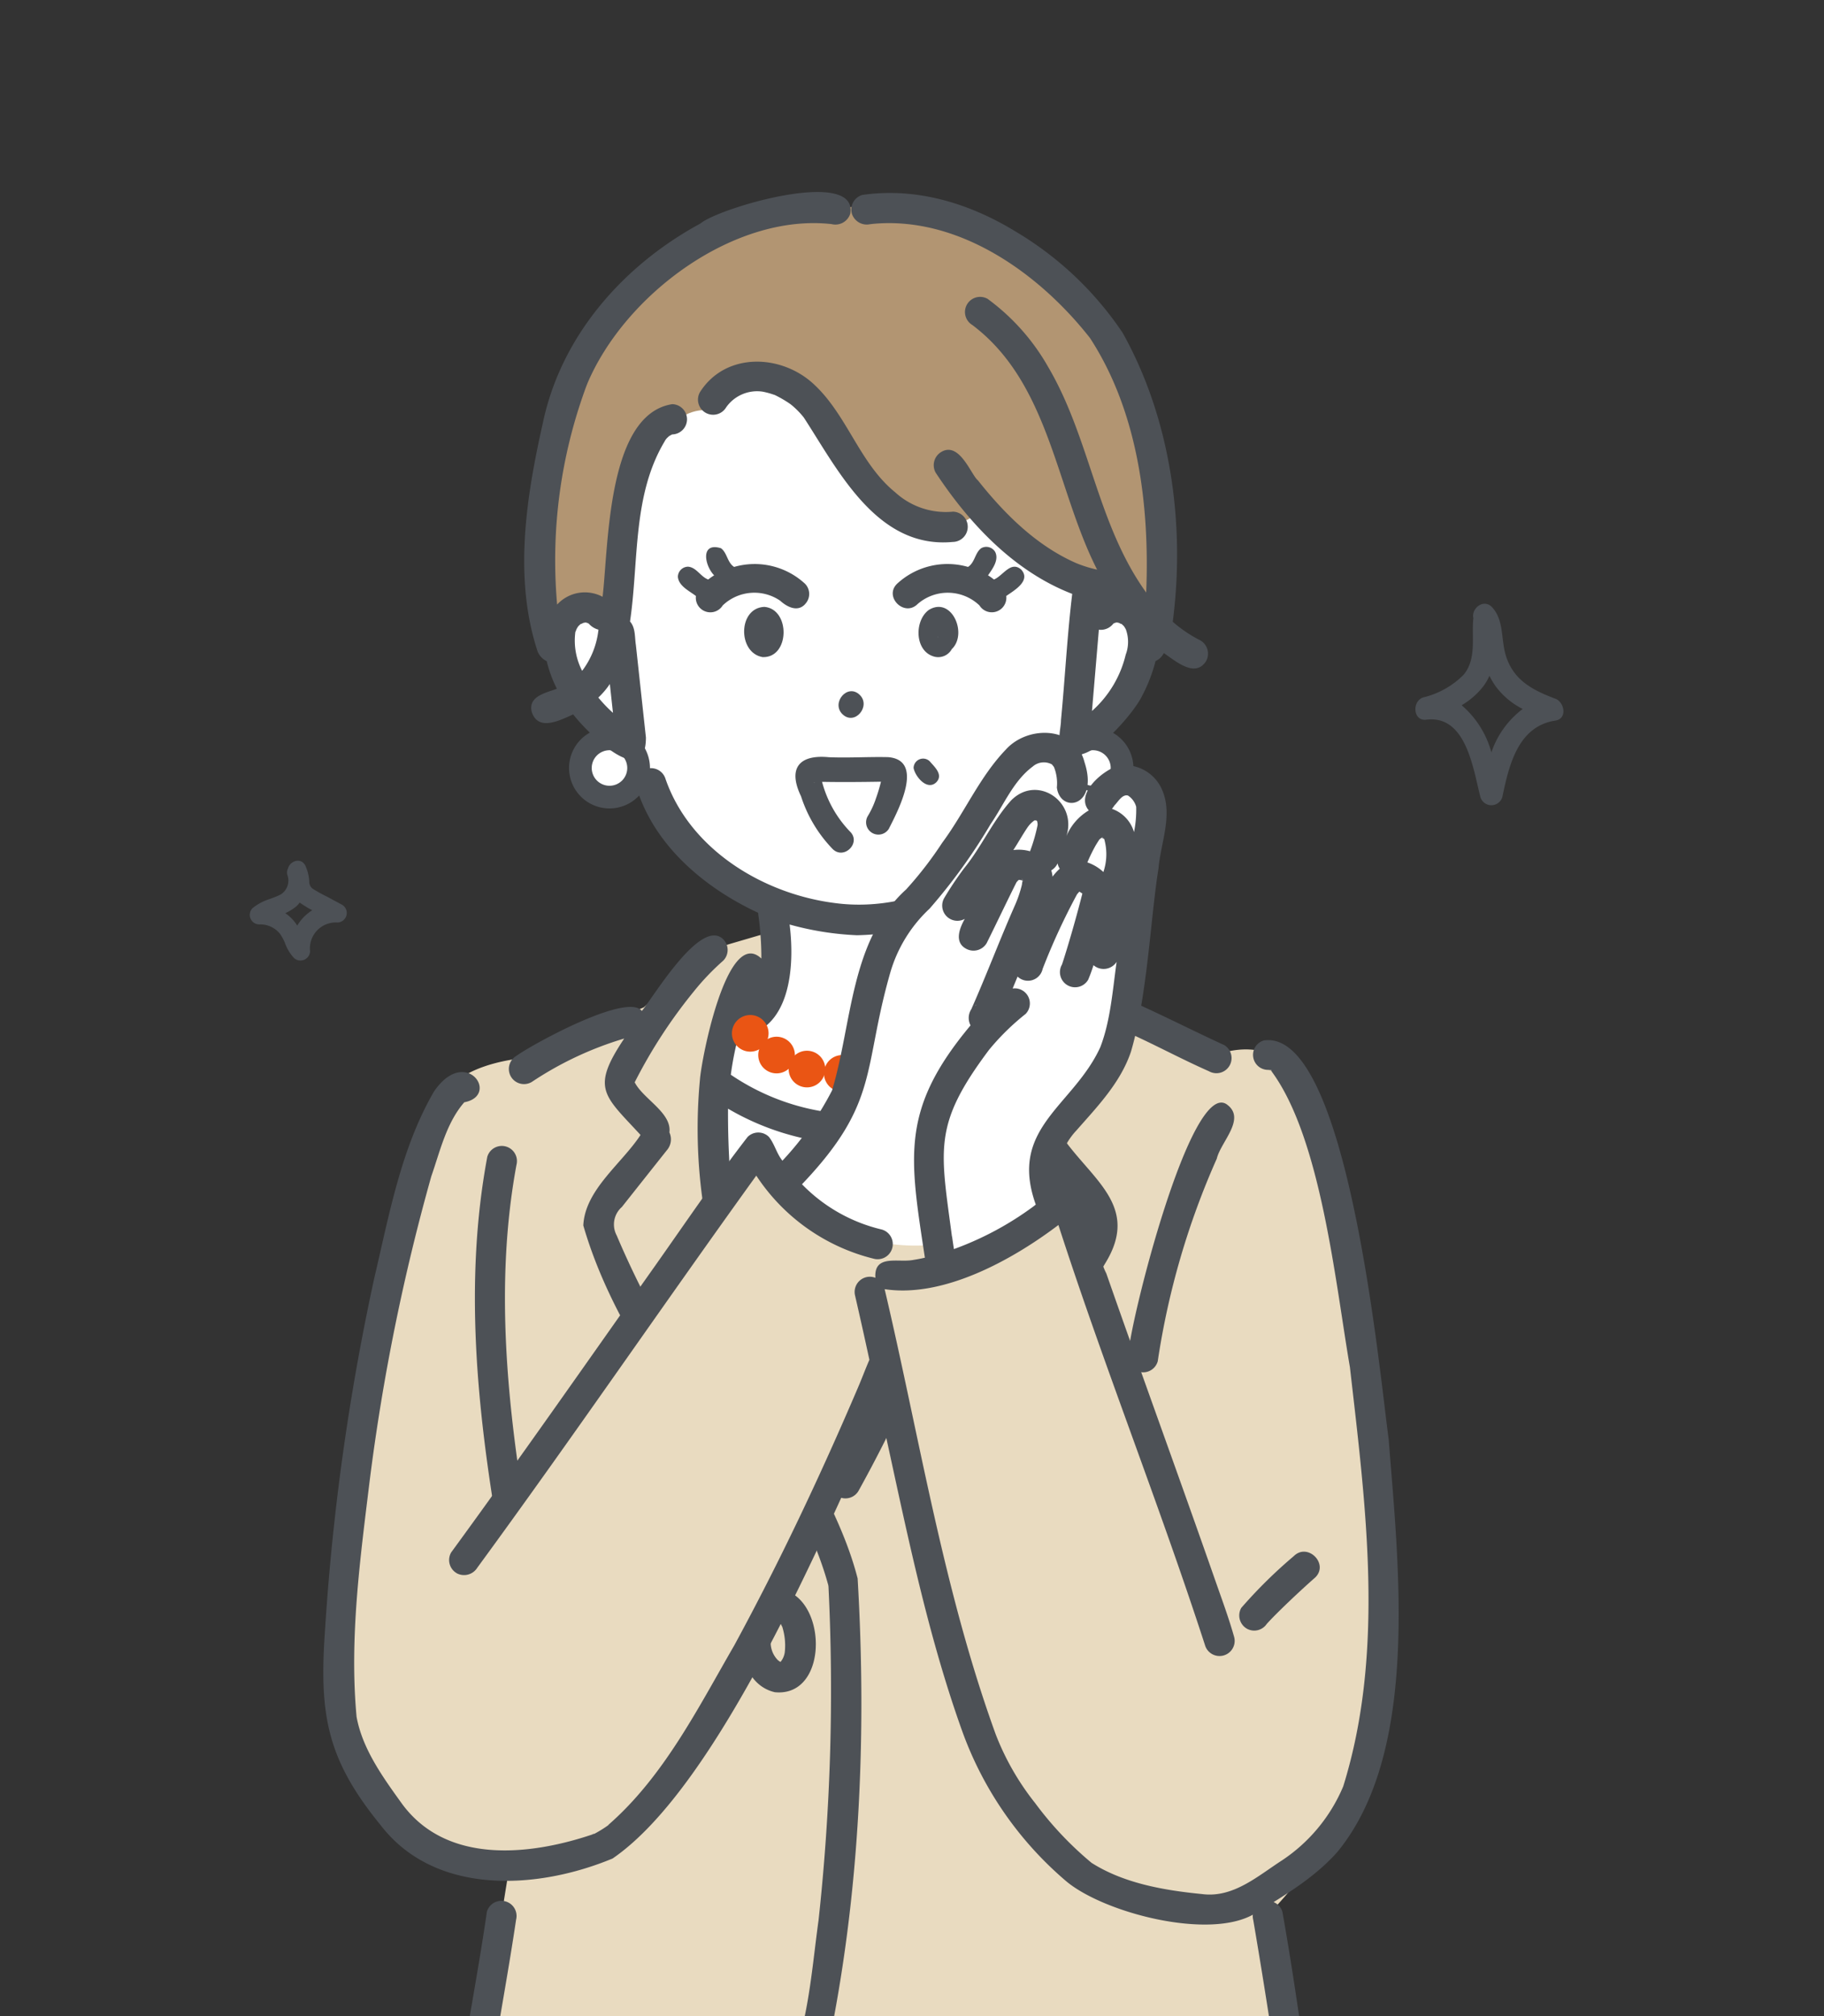
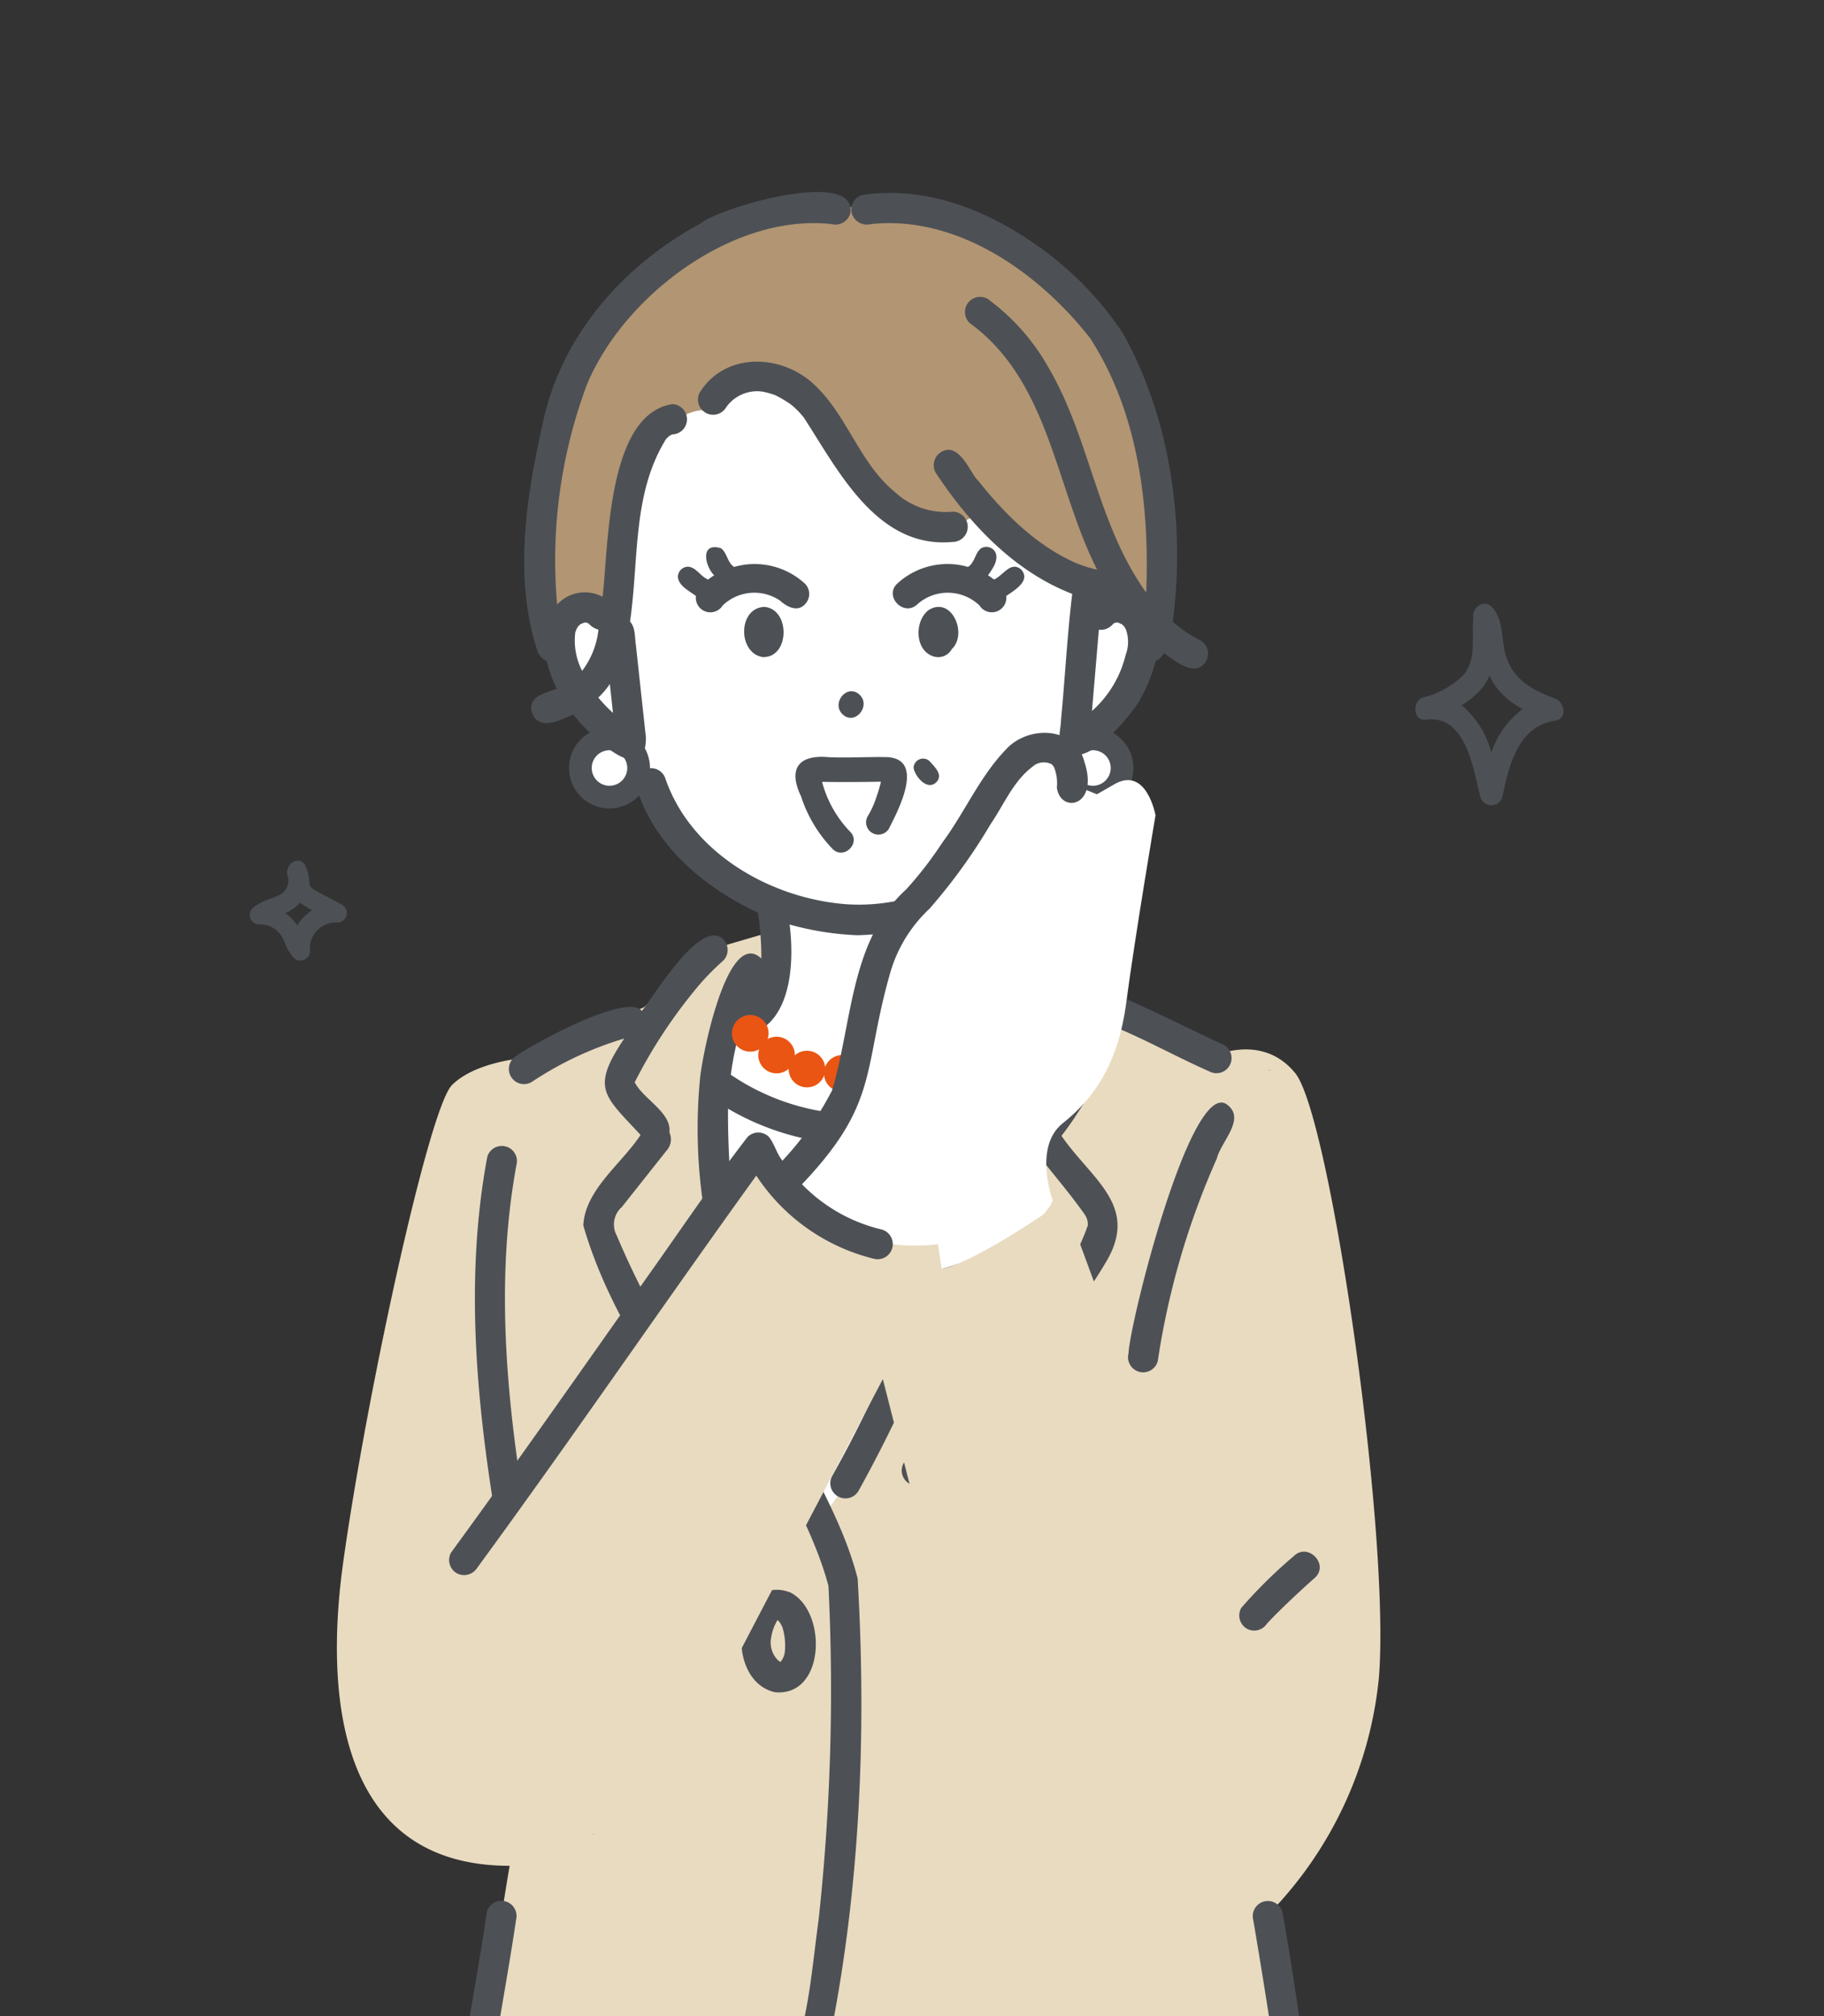
<svg xmlns="http://www.w3.org/2000/svg" width="190" height="210" viewBox="0 0 190 210">
  <rect x="0" y="0" width="190" height="210" fill="#333333" stroke="none" />
  <defs>
    <clipPath id="clip-path">
      <rect id="長方形_623" data-name="長方形 623" width="190" height="210" transform="translate(8580 17330)" fill="none" stroke="#707070" stroke-width="1" />
    </clipPath>
    <clipPath id="clip-path-2">
      <rect id="長方形_609" data-name="長方形 609" width="136.857" height="246.671" fill="none" />
    </clipPath>
  </defs>
  <g id="マスクグループ_83" data-name="マスクグループ 83" transform="translate(-8580 -17330)" clip-path="url(#clip-path)">
    <g id="グループ_859" data-name="グループ 859" transform="translate(8606 17350)">
      <g id="グループ_837" data-name="グループ 837" transform="translate(0 0)" clip-path="url(#clip-path-2)">
        <path id="パス_1139" data-name="パス 1139" d="M97.4,329.7s.4,20.24,3.271,27.1,9.53,21.517,9.53,21.517,13.083-27.728,14.118-36.635,1.365-10.613,1.365-10.613S113.677,339.111,97.4,329.7" transform="translate(-49.414 -236.83)" fill="#fff" />
-         <path id="パス_1140" data-name="パス 1140" d="M51.777,599.831h81.164c1.648-13.954,1.683-30.909.035-40.825l-82.01.708s-.615,24.732.542,35.151c.124,1.115.01,3.119.267,4.966" transform="translate(-25.774 -353.16)" fill="#e9dbc0" />
        <path id="パス_1141" data-name="パス 1141" d="M64.026,297.408l-6.773,1.985-6.838,5.983-12.577,5.293s-4.971.372-7.394,2.8-8.922,32.426-11.332,49.719c-1.957,14.033-.434,31.6,17.338,31.6,0,0-3.972,23.131-4.3,36.38l5.283.788,54.259.131s16.286,5.025,28.049-2.845l-4.406-29.244A40.9,40.9,0,0,0,127,375.187c1.212-15.062-5.1-58.484-8.7-62.941s-9.054-1.577-9.054-1.577L95,304.807l-3.854-6.173-7.834-1.226.485,5.77,2.583,3.074S84.287,338.97,69.1,358.33c0,0-10.1-14.574-11.085-31.674s1.5-20.68,1.5-20.68,5.66-3.161,4.512-8.568" transform="translate(-9.364 -220.445)" fill="#e9dbc0" />
        <path id="パス_1142" data-name="パス 1142" d="M71.593,198.591s-5.028-3.4-5.436,1.767,7.1,10.74,7.1,10.74,1.029,6.618,5.933,10.918a38.319,38.319,0,0,0,9.153,6.109S89.76,238.861,83.8,238.84l-2.26,8s12.288,9.94,28.284,1.369l1.057-10.61s-4.063-2-3.261-10.514c0,0,11.309-5.465,12.648-16.3,0,0,9.746-5.853,7.242-10.993s-6.9-2.148-6.9-2.148,1.615-29.123-24.4-31.191-24.622,32.139-24.622,32.139" transform="translate(-33.555 -153.962)" fill="#fff" />
        <path id="パス_1143" data-name="パス 1143" d="M92.461,144.219s-12.124-3.107-24.579,10.758-6.549,34.406-6.549,34.406,1.128-3.62,7.1-3.54c0,0,1.441-21.382,9.958-20.532,0,0,2.272-6.182,7.348-2.386S99.2,181.9,106.23,175.987l11.214,7.7,7.133,5.262s3.637-13.52-1.61-25.577-17.739-21-30.507-19.153" transform="translate(-30.406 -142.578)" fill="#b29572" />
        <path id="パス_1144" data-name="パス 1144" d="M69.887,259.843a3.045,3.045,0,1,0,3.06-3.031h-.015a3.038,3.038,0,0,0-3.045,3.031" transform="translate(-35.456 -199.85)" fill="#fff" />
        <path id="パス_1145" data-name="パス 1145" d="M71.741,262.839a4.214,4.214,0,1,1,4.227-4.214,4.215,4.215,0,0,1-4.227,4.214m0-6.063a1.85,1.85,0,1,0,1.862,1.849,1.85,1.85,0,0,0-1.862-1.849" transform="translate(-34.264 -198.631)" fill="#4d5156" />
        <path id="パス_1146" data-name="パス 1146" d="M178.191,259.843a3.045,3.045,0,1,1-3.06-3.031h.015a3.038,3.038,0,0,1,3.045,3.031" transform="translate(-87.311 -199.85)" fill="#fff" />
        <path id="パス_1147" data-name="パス 1147" d="M173.957,262.839a4.214,4.214,0,1,1,4.227-4.214,4.215,4.215,0,0,1-4.227,4.214m0-6.063a1.85,1.85,0,1,0,1.862,1.849,1.85,1.85,0,0,0-1.862-1.849" transform="translate(-86.121 -198.631)" fill="#4d5156" />
        <path id="パス_1148" data-name="パス 1148" d="M129.231,144.649c-.3.043.239-.029.238-.028,8.971-.838,17.355,5.173,22.623,11.893,5.019,7.719,6.216,17.469,5.851,26.506-5.117-7.1-5.825-16.033-10.2-23.477a22.566,22.566,0,0,0-6.322-7.114,1.577,1.577,0,0,0-1.591,2.723c8.065,6.077,8.7,17.03,13,25.482a12.94,12.94,0,0,1-2.173-.676c-4.143-1.813-7.467-5.124-10.248-8.628-.7-.552-1.916-4.1-3.824-2.945a1.6,1.6,0,0,0-.566,2.157c3.506,5.309,8.176,10.288,14.218,12.619-.526,4.359-.748,8.774-1.17,13.152,0,1-.535,2.24.394,2.99,1.862,2.671,7.227-3.724,8.048-5.507a16.351,16.351,0,0,0,1.407-3.637,1.723,1.723,0,0,0,.859-.834c1.2.8,3.249,2.637,4.4.85a1.6,1.6,0,0,0-.566-2.157,13.782,13.782,0,0,1-2.9-1.955c1.319-10.126-.2-21.126-5.222-30.1a34.832,34.832,0,0,0-11.125-10.533c-4.806-2.944-10.328-4.639-15.979-3.825a1.581,1.581,0,0,0-1.1,1.939,1.626,1.626,0,0,0,1.94,1.1m25.33,41.589a.428.428,0,0,0-.044.035c.037-.042.075-.081.11-.126-.032.041-.053.07-.066.091m1.266,3.219a11.373,11.373,0,0,1-3.524,5.907q.358-4.234.717-8.468a1.639,1.639,0,0,0,1.5-.621.17.17,0,0,0,.036-.02.766.766,0,0,1,.509-.108c-.271,0-.092.019.07.042.016.029.258.14.246.1a3,3,0,0,0,.235.22,2.979,2.979,0,0,1,.218.358,3.8,3.8,0,0,1,0,2.589m1.734-16.629c-.01-.071-.037-.288,0,0" transform="translate(-64.548 -141.301)" fill="#4d5156" />
        <path id="パス_1149" data-name="パス 1149" d="M59.441,189.019a1.941,1.941,0,0,0,.962,1.047,13.285,13.285,0,0,0,1.056,2.868c-1.15.44-3.064.788-2.6,2.463.694,2.013,2.952.808,4.3.212,1.412,1.828,7.564,8.07,7.578,2.407q-.524-4.822-1.047-9.643c-.13-.819-.024-1.781-.609-2.439.94-6.394.223-13.28,3.716-18.946-.112.165-.124.183-.1.148a1.679,1.679,0,0,1,.782-.69,1.577,1.577,0,0,0,0-3.153c-6.8,1.061-6.623,14.709-7.256,20.066a3.92,3.92,0,0,0-4.735.808,52.289,52.289,0,0,1,3.08-22.852l-.008.011c3.87-9.382,15.335-17.938,25.525-16.785a1.621,1.621,0,0,0,1.94-1.1c.8-4.824-13.644-.625-15.624,1.044-8.03,4.35-14.5,11.688-16.4,20.765-1.73,7.686-3.068,16.121-.557,23.768m13.752-22.442-.106.083c.006-.022.056-.054.106-.083m-11.439,6.148c.008-.065.043-.3,0,0m3.337,16.689c.049-.12.026-.062,0,0m.73,4.5-.046-.058a8.363,8.363,0,0,0,1.2-1.412q.163,1.5.326,3.005a14.7,14.7,0,0,1-1.478-1.536m-2.459-6.822c.017-.061.166-.4.116-.315a3.042,3.042,0,0,1,.225-.372,2.828,2.828,0,0,0,.235-.22c-.014.039.229-.071.246-.1.162-.023.341-.037.07-.041a.767.767,0,0,1,.509.107c.086.06-.049-.054-.076-.107a2.02,2.02,0,0,0,1.1.739,8.616,8.616,0,0,1-1.7,4.291,6.883,6.883,0,0,1-.715-3.983" transform="translate(-29.453 -141.196)" fill="#4d5156" />
        <path id="パス_1150" data-name="パス 1150" d="M71.269,181.87c.2-.283.058-.135,0,0" transform="translate(-36.157 -161.749)" fill="#4d5156" />
        <path id="パス_1151" data-name="パス 1151" d="M121.336,195.84a1.577,1.577,0,0,0,0-3.153,7.805,7.805,0,0,1-6.016-2.014c-3.676-2.979-4.949-7.9-8.346-11.135-3.38-3.283-9.294-3.547-11.995.7a1.577,1.577,0,0,0,2.723,1.591,3.934,3.934,0,0,1,3.811-1.642c-.024-.055-.357-.06,0,0a7.962,7.962,0,0,1,1.319.375,12.258,12.258,0,0,1,1.527.893c.049.033.38.3.093.066a8.889,8.889,0,0,1,1.338,1.35c3.566,5.466,7.617,13.732,15.544,12.967m-18.7-15.353a1.012,1.012,0,0,1,.2.076c-.046-.019-.19-.074-.2-.076" transform="translate(-48.067 -159.391)" fill="#4d5156" />
        <path id="パス_1152" data-name="パス 1152" d="M167.476,267.084c-.158.231-.075.129,0,0" transform="translate(-84.919 -205.061)" fill="#4d5156" />
        <path id="パス_1153" data-name="パス 1153" d="M126.734,247.121c-1.277-1.251-3.005.824-1.812,2,1.277,1.251,3.005-.824,1.812-2" transform="translate(-63.173 -194.737)" fill="#4d5156" />
        <path id="パス_1154" data-name="パス 1154" d="M50.077,383.32a1.577,1.577,0,0,0,3.04-.838c-2.092-12.307-3.452-25.208-1.149-37.656a1.577,1.577,0,0,0-3.04-.838c-2.437,13.033-1.063,26.369,1.149,39.332" transform="translate(-24.168 -243.498)" fill="#4d5156" />
        <path id="パス_1155" data-name="パス 1155" d="M210.018,436.664a1.573,1.573,0,0,0,2.081-.474c.945-1.065,3.468-3.457,5.054-4.845,1.46-1.415-.778-3.666-2.23-2.229a50.2,50.2,0,0,0-5.469,5.391,1.59,1.59,0,0,0,.566,2.157" transform="translate(-106.154 -287.03)" fill="#4d5156" />
        <path id="パス_1156" data-name="パス 1156" d="M57.18,313.647a35.7,35.7,0,0,1,9.656-4.541c-3.5,5.232-2.135,5.878,1.7,10.044-1.939,2.97-5.8,5.719-5.961,9.432,2.527,8.727,7.9,16.585,13.262,23.851a1.577,1.577,0,0,0,2.23-2.23c-.591-.769-1.383-1.834-1.982-2.677A94.216,94.216,0,0,1,66.05,329.613a2.421,2.421,0,0,1,.542-2.961q2.337-2.951,4.677-5.9a1.732,1.732,0,0,0,.274-1.868c.267-2.052-2.745-3.488-3.615-5.219a52.64,52.64,0,0,1,6.158-9.464,25.565,25.565,0,0,1,3.063-3.206,1.583,1.583,0,0,0,0-2.229c-2.32-2.266-7.139,5.814-8.477,7.471-1.5-1.947-11.277,3.393-13.089,4.688a1.577,1.577,0,0,0,1.591,2.723m10.716-.019a.22.22,0,0,1,0-.036.22.22,0,0,1,0,.036m-.052.169c.005,0,.02-.02.037-.049-.007.029-.018.049-.037.049m.071-.107.01-.018c.008.022,0,.034-.01.018m-.018-.1a.164.164,0,0,1,0-.027v.027" transform="translate(-27.813 -220.932)" fill="#4d5156" />
        <path id="パス_1157" data-name="パス 1157" d="M159.933,303.316c-1.116-.385-2.527-1.106-3.659-.429q-1.491-3.025-3.226-5.921a1.577,1.577,0,1,0-2.723,1.591,71.233,71.233,0,0,1,5.72,11.632c-1.182,2.059-2.623,3.971-3.9,5.979a1.441,1.441,0,0,0-.184,1.054,1.618,1.618,0,0,0-.362,2.26,1.635,1.635,0,0,0,.135.163c1.722,2.245,3.6,4.381,5.226,6.694a2.188,2.188,0,0,1,.3.734c-.014-.021.014.246.012.314-.015.375-.025.159-.012.1-2.266,6.686-8.232,11.272-12.585,16.6q-3.488,3.888-6.574,8.111a1.583,1.583,0,0,0,.566,2.157,1.62,1.62,0,0,0,2.157-.566c5.427-7.848,13.355-14.057,18.235-22.331,3.731-6.006-1.379-8.733-4.529-13.329,1.348-1.682,2.411-3.613,3.655-5.382a4.429,4.429,0,0,0,1-2.721,16.207,16.207,0,0,0-1.514-4.149c4.237,1.429,8.135,3.727,12.221,5.529a1.577,1.577,0,0,0,1.591-2.723c-3.858-1.774-7.63-3.744-11.555-5.37m-3.886,6.883v0a.007.007,0,0,1,0,.006v0m0,.007v0c.024.1.024.1,0,0m.006-.031,0,0q.038-.143,0,0" transform="translate(-69.959 -219.824)" fill="#4d5156" />
        <path id="パス_1158" data-name="パス 1158" d="M103.8,222.214a1.52,1.52,0,0,0,0-2.124,7.729,7.729,0,0,0-7.387-1.753c-.726-.469-.713-1.467-1.371-1.948-2.154-.667-1.724,1.783-.711,2.824a6.017,6.017,0,0,0-.615.435c-.8-.289-1.228-1.271-2.1-1.336a1.072,1.072,0,0,0-1.062,1.062c.092.962,1.19,1.458,1.881,1.991a1.513,1.513,0,0,0,2.787.985,4.763,4.763,0,0,1,5.981-.5c.7.637,1.8,1.232,2.6.37m-8.2-.24c.073-.058.1-.069,0,0m2.273-.9h0" transform="translate(-45.942 -179.285)" fill="#4d5156" />
        <path id="パス_1159" data-name="パス 1159" d="M106.671,228.9c-2.775.1-2.8,4.8-.185,5.234,2.84.093,2.907-5,.185-5.234m.043,3.206h0" transform="translate(-53.043 -185.688)" fill="#4d5156" />
        <path id="パス_1160" data-name="パス 1160" d="M144.9,233.3c1.675-1.595-.014-5.515-2.386-4.083-1.5,1.076-1.5,4.126.362,4.808a1.614,1.614,0,0,0,2.023-.725m-1.452-1.289a.449.449,0,0,1,.011.081c-.022-.081-.019-.1-.011-.081m-.119-.057h0" transform="translate(-71.751 -185.693)" fill="#4d5156" />
        <path id="パス_1161" data-name="パス 1161" d="M149.373,218.594c-1.1-.975-1.9.641-2.853,1.024a6.022,6.022,0,0,0-.615-.435c.461-.669,1.169-1.6.742-2.443a1.072,1.072,0,0,0-1.453-.381c-.655.485-.647,1.478-1.372,1.948a7.726,7.726,0,0,0-7.388,1.753c-1.393,1.346.739,3.488,2.124,2.124a4.779,4.779,0,0,1,6.454.134,1.516,1.516,0,0,0,2.792-.985c.838-.584,2.594-1.585,1.566-2.739m-8.426,2.426c.063-.013.049-.007,0,0m2.782.4c.058.026.08.037,0,0" transform="translate(-68.986 -179.256)" fill="#4d5156" />
        <path id="パス_1162" data-name="パス 1162" d="M142.069,261.263a.992.992,0,0,0-1.682.7c.174.908,1.413,2.394,2.361,1.49.76-.782-.161-1.588-.679-2.187" transform="translate(-71.222 -201.966)" fill="#4d5156" />
        <path id="パス_1163" data-name="パス 1163" d="M196.056,333.918c-3.775-2.792-10.175,22.882-10.267,25.89a1.577,1.577,0,0,0,3.041.838,81.449,81.449,0,0,1,6.15-21.1c.409-1.744,3.074-4.139,1.077-5.624" transform="translate(-94.231 -238.86)" fill="#4d5156" />
        <path id="パス_1164" data-name="パス 1164" d="M107.448,447.382c5.272.519,5.495-8.457,1.594-10.4-5.805-2.141-7.065,9.141-1.594,10.4m1.02-5.883a.253.253,0,0,0-.006-.034.155.155,0,0,1,.006.034m-.719-1.672v0c.012-.02.022-.036.028-.045l-.03.049m.033-.027.009-.011a.188.188,0,0,1-.03.036.2.2,0,0,1,.021-.025m0-.028h0l0,0v0m.005-.01h0m-.717,1.91c-.005.011-.049.275-.011.086a4.887,4.887,0,0,1,.669-1.894,1.792,1.792,0,0,1,.158.148,1.585,1.585,0,0,1,.279.459c.021-.037.062.13.09.154-.008-.008-.013-.015-.02-.023a6.471,6.471,0,0,1,.237,2.723c.007-.055.014-.11.021-.165a2.021,2.021,0,0,1-.452,1.067c-.042-.024-.084-.049-.125-.071,0,.009.011.019.016.03-.01-.034-.129-.091-.126-.109a2.614,2.614,0,0,1-.736-2.407" transform="translate(-52.736 -291.12)" fill="#4d5156" />
        <path id="パス_1165" data-name="パス 1165" d="M112.578,444.475a1.294,1.294,0,0,1-.07-.132c0,.014.012.065.07.132" transform="translate(-57.077 -294.989)" fill="#4d5156" />
        <path id="パス_1166" data-name="パス 1166" d="M111.78,451.654a.79.79,0,0,0,.11.079c-.044-.076-.117-.1-.11-.079" transform="translate(-56.708 -298.694)" fill="#4d5156" />
        <path id="パス_1167" data-name="パス 1167" d="M122.348,435.765c.009.091.016.148.02.17-.007-.057-.012-.114-.02-.17" transform="translate(-62.07 -290.637)" fill="#4d5156" />
        <path id="パス_1168" data-name="パス 1168" d="M112.154,541.495c0-.007.009-.015.014-.022-.016-.012-.128.084-.162.22a1.815,1.815,0,0,1,.148-.2" transform="translate(-56.824 -344.264)" fill="#4d5156" />
        <path id="パス_1169" data-name="パス 1169" d="M81.315,396.234c3.332-15.959,4.045-32.61,3.09-48.857-1.912-7.46-6.637-13.805-9.233-21.032a90,90,0,0,1-4.268-27.9,27.09,27.09,0,0,0,24.388,1.538,116.843,116.843,0,0,1-7.81,25.176,126.042,126.042,0,0,1-5.719,11.524,1.577,1.577,0,0,0,2.723,1.591c7.026-12.667,12.273-26.5,14.406-40.861a59.25,59.25,0,0,0,.5-14.2,1.577,1.577,0,0,0-2.619-1.165,27.466,27.466,0,0,1-.039-5.072c4.576-2.771,8.617-6.854,10.272-12.031a1.591,1.591,0,0,0-1.1-1.94c-1.362-.345-1.935.9-2.276,1.978l.034-.049c-3.494,8.09-12.864,13.246-21.569,12.1-7.484-.93-15.142-5.554-17.7-12.93a1.577,1.577,0,0,0-3.04.838c1.842,6.091,7.1,10.507,12.689,13.1,0,.067.006.133.015.2a32.143,32.143,0,0,1,.319,4.564c-3.563-3.369-6.243,10.43-6.4,12.616a54.3,54.3,0,0,0,.3,12.744c.769,6.095,1.571,12.241,3.537,18.086,2.456,7.574,7.442,14.151,9.535,21.837,0-.027-.005-.049-.008-.084,0,.057.043.338.028.254a221.092,221.092,0,0,1-1.035,34.706c-.8,5.777-1.112,11.984-3.92,17.2,0,.055-.145.168-.167.237a.075.075,0,0,1,0-.017,25.779,25.779,0,0,1-11.819,9.561l.017-.007a34.024,34.024,0,0,1-19.739,2.307c.517-9.873,2.674-19.564,4.12-29.324a1.577,1.577,0,0,0-3.04-.838c-1.513,10.455-3.941,20.836-4.26,31.428,0,1.552,1.759,1.67,2.923,1.878-1.028,10.059.288,20.187.838,30.243a1.577,1.577,0,0,0,3.153,0c-.588-9.927-1.745-19.883-.924-29.832,13.443,1.127,30.14-5.457,33.8-19.578M97.241,272.817c-.066.049-.123.094,0,0m-12.883,7.562a27.076,27.076,0,0,0,9.159-1.809c.142,3.79-.373,8.479,2.913,11.134-.067,2.173-.255,4.341-.535,6.5a23.852,23.852,0,0,1-24.7-1.295,31.391,31.391,0,0,1,.763-3.9c5.459-.624,5.921-7.3,5.362-11.746a30.961,30.961,0,0,0,7.035,1.117M75.052,402.064c.059-.077.038-.049,0,0" transform="translate(-21.068 -202.964)" fill="#4d5156" />
        <path id="パス_1170" data-name="パス 1170" d="M218.643,564.645c-.268.049-.289.1-.21.084a1.484,1.484,0,0,1,.21-.084" transform="translate(-110.796 -356.021)" fill="#4d5156" />
        <path id="パス_1171" data-name="パス 1171" d="M172.956,528.6c-1.388-8.311-2.4-16.688-3.886-24.979a1.577,1.577,0,0,0-3.04.838c1.6,9.35,2.994,18.842,4.3,28.2l-.008.007c0-.035-.021-.024-.024.022a1.739,1.739,0,0,0-.221.226,2.067,2.067,0,0,0-.739.2l.025-.005c-11.43,3.8-27.263,2.847-38.517-1.334a24.22,24.22,0,0,1-4.824-2.754c.127.12.159.151.142.136a15.257,15.257,0,0,1-2.284-2.3c-1.435-1.459-3.633.721-2.23,2.23,9.347,10.5,32.709,10.794,45.622,8.008,1.149,8.7.579,17.652-.462,26.358.061,1.733-1.45,4.425.674,5.246a1.594,1.594,0,0,0,1.94-1.1c1.435-10.409,2.381-21.037.871-31.491a2.434,2.434,0,0,0,1.145-.669c3.046-.71,1.971-4.615,1.521-6.832m-2.66,4.171a.288.288,0,0,0,.018-.076.676.676,0,0,1-.019.077" transform="translate(-61.486 -324.485)" fill="#4d5156" />
        <path id="パス_1172" data-name="パス 1172" d="M123.764,265.034a9.016,9.016,0,0,1-.844,1.791,1.282,1.282,0,0,0,2.212,1.293c.985-1.938,3.753-7.163-.064-7.474-2.06-.049-4.123.094-6.184.007-3.125-.3-4.282,1.182-2.893,4.068a14.159,14.159,0,0,0,3.3,5.5c1.178,1.156,2.991-.654,1.812-1.812a11.821,11.821,0,0,1-2.92-5.19c2.046.037,4.089.019,6.135-.015a16.763,16.763,0,0,1-.557,1.834m-6.472-1.765.155-.014-.007.007a.675.675,0,0,1-.148.006" transform="translate(-58.551 -201.779)" fill="#4d5156" />
        <path id="パス_1173" data-name="パス 1173" d="M87.867,561.328c-.178.072-.162.066-.107.044Z" transform="translate(-44.504 -354.338)" fill="#4d5156" />
        <path id="パス_1174" data-name="パス 1174" d="M105.8,317.1a1.908,1.908,0,1,1-1.909-1.908h0A1.908,1.908,0,0,1,105.8,317.1" transform="translate(-51.741 -229.467)" fill="#ea5514" />
        <path id="パス_1175" data-name="パス 1175" d="M111.361,321.693a1.908,1.908,0,1,1-1.909-1.908h0a1.908,1.908,0,0,1,1.908,1.908" transform="translate(-54.56 -231.798)" fill="#ea5514" />
        <path id="パス_1176" data-name="パス 1176" d="M117.787,324.654a1.908,1.908,0,1,1-1.909-1.908h0a1.908,1.908,0,0,1,1.908,1.908" transform="translate(-57.82 -233.3)" fill="#ea5514" />
        <path id="パス_1177" data-name="パス 1177" d="M125.255,325.565a1.908,1.908,0,1,1-1.908-1.908,1.908,1.908,0,0,1,1.908,1.908" transform="translate(-61.61 -233.762)" fill="#ea5514" />
        <path id="パス_1178" data-name="パス 1178" d="M132.472,325.565a1.908,1.908,0,1,1-1.908-1.908,1.908,1.908,0,0,1,1.908,1.908" transform="translate(-65.271 -233.762)" fill="#ea5514" />
        <path id="パス_1179" data-name="パス 1179" d="M139.147,324.654a1.908,1.908,0,1,1-1.908-1.908,1.908,1.908,0,0,1,1.908,1.908" transform="translate(-68.657 -233.3)" fill="#ea5514" />
        <path id="パス_1180" data-name="パス 1180" d="M144.91,321.693A1.908,1.908,0,1,1,143,319.785a1.908,1.908,0,0,1,1.908,1.908" transform="translate(-71.581 -231.798)" fill="#ea5514" />
        <path id="パス_1181" data-name="パス 1181" d="M150.078,317.1a1.908,1.908,0,1,1-1.909-1.908h0a1.908,1.908,0,0,1,1.908,1.908" transform="translate(-74.202 -229.467)" fill="#ea5514" />
        <path id="パス_1182" data-name="パス 1182" d="M138.221,305.931s-2.06-5.567,1.048-8.036,5.757-6.027,6.615-12.575,3.045-19.5,3.045-19.5-.944-5.291-4.411-3.161l-1.694.972-2.225-.9s.376-6.016-5.79-3.005l-8.2,12.107s-5.514,5.338-6.629,9.1-1.956,13.966-5.587,17.5-4.92,5.046-4.92,5.046l-1.921,2.467s8.9,10.229,19.1,7.144,11.569-7.144,11.569-7.144" transform="translate(-54.564 -200.897)" fill="#fff" />
        <path id="パス_1183" data-name="パス 1183" d="M76.767,343.25l-29.89,41.943s22.379,22.065,22.379,21.536,20.489-39.376,20.489-39.376l9.446,37.091,26.317-9.825-16.891-45.883s-8.97,6.387-12.746,7.144l-.38-2.589s-12.664,2.221-18.722-10.04" transform="translate(-23.782 -243.702)" fill="#e9dbc0" />
        <path id="パス_1184" data-name="パス 1184" d="M152.518,313.916c-.122.138-.092.163,0,0" transform="translate(-77.335 -228.82)" fill="#4d5156" />
        <path id="パス_1185" data-name="パス 1185" d="M42.958,343.067a1.621,1.621,0,0,0,2.157-.566c9.872-13.482,19.291-27.287,29.062-40.843A20.494,20.494,0,0,0,86.4,310.311a1.577,1.577,0,0,0,.838-3.041,17.036,17.036,0,0,1-8.3-4.711c8.1-8.511,6.3-11.93,9.193-22.029a14.7,14.7,0,0,1,4.1-6.681,58.72,58.72,0,0,0,6.349-8.793c1.39-2.027,2.38-4.507,4.385-6a1.759,1.759,0,0,1,2.006-.23,2.132,2.132,0,0,0,.191.209c-.272-.275-.036-.039.026.068a4.54,4.54,0,0,1,.3,2.133c.361,2.748,4.409,2.02,2.876-2.652-.956-3.744-5.887-3.864-8.193-1.3-2.728,2.836-4.294,6.565-6.631,9.711a38.562,38.562,0,0,1-3.75,4.852c-5.851,5.306-5.6,13.894-7.722,20.942a32.3,32.3,0,0,1-5.167,7.314c-.614-.759-.8-1.7-1.4-2.47a1.57,1.57,0,0,0-2.229,0c-3.341,4.315-6.412,8.853-9.558,13.311-7.078,10.007-14.087,20.064-21.318,29.961a1.582,1.582,0,0,0,.565,2.159M75.9,298.332a.072.072,0,0,1-.006-.014l.006.014" transform="translate(-21.398 -199.205)" fill="#4d5156" />
        <path id="パス_1186" data-name="パス 1186" d="M75.655,486.5c-.148.086-.094.058,0,0" transform="translate(-38.335 -316.374)" fill="#4d5156" />
        <path id="パス_1187" data-name="パス 1187" d="M128.365,394.3c-.195.439-.069.16,0,0" transform="translate(-65.07 -269.599)" fill="#4d5156" />
        <path id="パス_1188" data-name="パス 1188" d="M25.375,413.473v0c-.013.1-.049.456,0,0" transform="translate(-12.861 -279.328)" fill="#4d5156" />
        <path id="パス_1189" data-name="パス 1189" d="M22.569,463.215v0c-.057-.537-.023-.148,0,0" transform="translate(-11.434 -304.425)" fill="#4d5156" />
        <path id="パス_1190" data-name="パス 1190" d="M72.729,488.249c-.31.082-.271.1-.163.067a1.479,1.479,0,0,0,.163-.067" transform="translate(-36.775 -317.263)" fill="#4d5156" />
        <path id="パス_1191" data-name="パス 1191" d="M215.874,326.941a.434.434,0,0,1,.053.031l-.031-.028Z" transform="translate(-109.518 -235.428)" fill="#4d5156" />
        <path id="パス_1192" data-name="パス 1192" d="M215.438,326.842l-.02-.008c-.158.025-.088.018.02.008" transform="translate(-109.24 -235.374)" fill="#4d5156" />
        <path id="パス_1193" data-name="パス 1193" d="M232.623,389.545l.012.086Z" transform="translate(-118.015 -267.188)" fill="#4d5156" />
-         <path id="パス_1194" data-name="パス 1194" d="M126.562,332.562c-.944-6.8-4.245-42.858-13.011-41.553a1.565,1.565,0,0,0,.484,3.065c-.02-.008-.035-.014-.057-.024a.33.33,0,0,0,.14.022c-.029-.015-.059-.032-.089-.049.1.083.236.038.36.029l-.242.035c.073,0,.354.034.139.065.135.1.246.195.055.049,5.173,6.956,6.667,22.053,8.173,30.792,0-.011.02.148.026.192-.006-.044-.011-.077-.014-.106,1.645,14.386,3.673,29.571-.7,43.625a17.281,17.281,0,0,1-6.364,7.7c-2.559,1.65-5.105,3.953-8.363,3.516-3.916-.384-8.136-1.114-11.492-3.252a35.531,35.531,0,0,1-5.863-6.208,27.265,27.265,0,0,1-4.105-7.139c-5.457-15.017-7.932-30.9-11.582-46.406,6.129.939,13.331-3.068,18.1-6.682,4.746,14.693,10.494,29.052,15.262,43.737a1.577,1.577,0,0,0,3.041-.838c-.559-1.981-1.281-3.924-1.96-5.867-3.734-10.686-7.626-21.316-11.357-32-1.2-2.236-1.834-9.126-4.572-9.225a7.615,7.615,0,0,1-.246-2.6,7.154,7.154,0,0,1,1.7-3.048c2.2-2.505,4.592-4.973,5.685-8.2,1.727-5.848,2.053-14.073,2.87-19.072.23-2.69,1.511-5.555.394-8.178a4.228,4.228,0,0,0-4.51-2.562c-1.607.4-4.613,2.935-3.143,4.668a5.672,5.672,0,0,0-2.331,2.674c1.15-3.556-3.022-6.46-5.744-3.73-1.916,2.118-3.09,4.84-4.9,7.07a34.623,34.623,0,0,0-2.095,3.132,1.583,1.583,0,0,0,2.153,2.152c-.538.955-1.122,2.417.119,3.1a1.594,1.594,0,0,0,2.157-.566c1.052-2.114,2.063-4.258,3.119-6.364.079-.066.164-.21.26-.232a1.653,1.653,0,0,1,.367.07c-.011.089-.024.188-.025.193.02-.274-.049.26-.049.257a13.033,13.033,0,0,1-.665,1.995c-1.6,3.612-2.99,7.319-4.592,10.93l.031-.033a1.656,1.656,0,0,0-.12,1.742c-7.313,8.757-6.363,13.629-4.757,24.2-.426.1-.858.18-1.292.246.2-.025.04,0-.07.011l.049-.007c-1.522.257-4.01-.608-3.843,1.844a1.584,1.584,0,0,0-2.113,1.869q.766,3.331,1.488,6.671c-.44,1.01-.819,2.05-1.261,3.061l.014-.032c-3.883,9.084-8.107,18.032-12.826,26.714-3.805,6.575-7.361,13.7-13.167,18.744l.144-.085a12.593,12.593,0,0,1-1.51.95l.068-.018c-6.683,2.316-15.528,3.322-20.207-3.168-1.947-2.707-4.083-5.662-4.677-9l.008.074c-.774-8.245.377-16.55,1.371-24.732v.006a217.141,217.141,0,0,1,6.409-31.627c.917-2.626,1.573-5.576,3.436-7.71,3.758-.7.153-5.961-3.158-1.12-3.431,5.907-4.669,12.859-6.221,19.441a245.3,245.3,0,0,0-5.154,37.049c-.572,8.544.291,13.155,5.821,19.93,5.689,7.395,16.353,6.719,24.162,3.468,11.089-7.6,22.072-33.885,27.9-46.585C76.1,340.8,78.26,352.134,82.13,362.935A36.938,36.938,0,0,0,93,378.611c3.974,3.3,15,6.158,19.617,3.341,3.037-1.843,6.2-3.713,8.586-6.4,8.663-10.522,6.349-30.119,5.359-42.989M99.244,265.423l-.037,0c.024-.008.039-.009.037,0m-1.234,1.087c.378-.372.788-1.161,1.389-1.013a2.04,2.04,0,0,1,.861,1.179,11.755,11.755,0,0,1-.228,2.633,3.639,3.639,0,0,0-2.3-2.425c.1-.117.189-.246.28-.374m-1.31,3.34h.028l-.006,0-.022-.006m.026.007.008,0c.039-.017.043-.007.029.006.082.02.159.049-.007.006a.062.062,0,0,1-.061.013l.032-.021m.148,0a.113.113,0,0,0,.008.049.062.062,0,0,1-.008-.049m.138.264c.018.031.019.046,0,0m-.948.526c.108-.184.225-.362.34-.542l-.016.014a1.068,1.068,0,0,1,.29-.226c.079.049.173.092.246.135a5.768,5.768,0,0,1-.086,3.44,4.528,4.528,0,0,0-1.668-1,17.051,17.051,0,0,1,.893-1.823m-3.991,1.917a1.421,1.421,0,0,0,.223.562,5.151,5.151,0,0,0-.751.829,3.247,3.247,0,0,0-.133-.657,1.68,1.68,0,0,0,.662-.734m-2.108-4.431h0m.09.025a.4.4,0,0,0,.076.019c-.007.01-.038,0-.076-.019m-.178-.1c-.008-.009-.014-.017-.01-.019l.01.019m-.963.8a2.774,2.774,0,0,1,.753-.77.828.828,0,0,1,.243.034,1,1,0,0,1,.071.476,17.872,17.872,0,0,1-.783,2.71,4.275,4.275,0,0,0-1.739-.126c.5-.761.942-1.567,1.454-2.323m-.854,5.4-.007,0c.033-.031.029-.024.007,0m-.01,0h-.005l0,0m-.063.061.026-.025h.006l-.032.026m.424-.049c-.114-.184-.008-.085,0,0m0,.008c.019-.082.019-.049.012.019l-.012-.019m.1.123h0c.075.04.072.068-.026-.012l.024.011m-4.946,12.922.056-.007a1.489,1.489,0,0,0-.208.121c.049-.037.094-.073.152-.113m-.363.288c-.021.021-.044.039-.064.062.019-.02.04-.039.064-.062m-2.13,23.819C79.846,302.209,79.1,299.777,84.921,292a25.036,25.036,0,0,1,3.82-3.753,1.571,1.571,0,0,0-1.352-2.648l.514-1.243a1.563,1.563,0,0,0,2.611-.8,68.04,68.04,0,0,1,3.594-7.789c0,.013.182-.208.228-.257a3.465,3.465,0,0,1,.315.2c-.586,2.328-1.49,5.479-2.119,7.387a1.577,1.577,0,0,0,2.723,1.592c.214-.5.394-1.008.557-1.52a1.613,1.613,0,0,0,2.409-.345c-.416,2.953-.643,6.178-1.709,8.906-2.817,6.14-9.584,8.382-6.713,16.373-.059.053-.278.221-.265.211a32.711,32.711,0,0,1-8.262,4.428c-.065-.437-.131-.874-.193-1.311m13.566-35.481c0-.09.012-.078,0,0m-64.532,21.6a.431.431,0,0,0,.049-.029.269.269,0,0,1-.049.029m79.026,82.323c-.085.011-.154.017,0,0m1.342-.335a.436.436,0,0,1,.072-.031.251.251,0,0,1-.072.031" transform="translate(-7.906 -202.635)" fill="#4d5156" />
        <path id="パス_1195" data-name="パス 1195" d="M215.981,327l.026.022a.215.215,0,0,0-.026-.022" transform="translate(-109.572 -235.46)" fill="#4d5156" />
        <path id="パス_1196" data-name="パス 1196" d="M215.787,326.88s.009.01.015.012l-.014-.012c.016,0-.024-.017-.029-.026l.022.02a.912.912,0,0,0-.1-.035.692.692,0,0,0,.1.041" transform="translate(-109.423 -235.376)" fill="#4d5156" />
        <path id="パス_1197" data-name="パス 1197" d="M215.683,326.839h0" transform="translate(-109.42 -235.376)" fill="#4d5156" />
        <path id="パス_1198" data-name="パス 1198" d="M215.61,326.8c-.01,0-.019-.013-.03-.014l.028.014" transform="translate(-109.369 -235.35)" fill="#4d5156" />
        <path id="パス_1199" data-name="パス 1199" d="M215.675,326.833l-.007,0Z" transform="translate(-109.414 -235.372)" fill="#4d5156" />
        <path id="パス_1200" data-name="パス 1200" d="M215.5,326.8a.347.347,0,0,0-.09-.006l.049.021.057-.009-.017-.006" transform="translate(-109.284 -235.351)" fill="#4d5156" />
        <path id="パス_1201" data-name="パス 1201" d="M215.629,326.816l.019.007-.015-.007h0" transform="translate(-109.394 -235.364)" fill="#4d5156" />
        <path id="パス_1202" data-name="パス 1202" d="M215.554,326.846a.791.791,0,0,0,.158.044c-.031-.017-.061-.034-.093-.049l-.065.006" transform="translate(-109.356 -235.377)" fill="#4d5156" />
        <path id="パス_1203" data-name="パス 1203" d="M180.318,277.633l-.029-.006a.013.013,0,0,0-.007,0l.03.008Z" transform="translate(-91.461 -210.41)" fill="#4d5156" />
        <path id="パス_1204" data-name="パス 1204" d="M179.711,277.95a.752.752,0,0,0-.082.087c.094-.084.1-.1.082-.087" transform="translate(-91.13 -210.571)" fill="#4d5156" />
        <path id="パス_1205" data-name="パス 1205" d="M140.119,367l-.021,0a.051.051,0,0,0,.021,0" transform="translate(-71.075 -255.749)" fill="#4d5156" />
        <path id="パス_1206" data-name="パス 1206" d="M261.063,238.142c-2.372-.9-4.378-1.927-5.165-4.521-.512-1.684-.171-3.637-1.415-5-.877-.957-2.21.113-1.957,1.145,0,.029-.013.053-.016.083-.173,1.958.354,4.149-1,5.791a8.8,8.8,0,0,1-4.206,2.365c-1.2.383-1.073,2.5.314,2.322,4.167-.522,4.878,5.128,5.639,8.062a1.192,1.192,0,0,0,2.281,0c.69-3.277,1.611-7.375,5.525-7.97,1.278-.194.955-1.918,0-2.281m-6.663,5.59a9.834,9.834,0,0,0-3.1-4.907,7.976,7.976,0,0,0,2.217-1.918,5.386,5.386,0,0,0,.681-1.151,7.612,7.612,0,0,0,.65,1.1,7.951,7.951,0,0,0,2.814,2.357,9.412,9.412,0,0,0-3.258,4.514" transform="translate(-125.047 -185.362)" fill="#4d5156" />
        <path id="パス_1207" data-name="パス 1207" d="M3.93,284.042a1.7,1.7,0,0,1-.717,2.062,9.928,9.928,0,0,1-1.31.521,5.419,5.419,0,0,0-1.607.9.994.994,0,0,0,.7,1.682,2.638,2.638,0,0,1,2.161.968,4.828,4.828,0,0,1,.589,1.13,4.483,4.483,0,0,0,.879,1.4A1,1,0,0,0,6.3,292a2.7,2.7,0,0,1,2.853-2.992.993.993,0,0,0,.5-1.836L8.1,286.334a16.144,16.144,0,0,1-1.527-.842.915.915,0,0,1-.358-.764,4.58,4.58,0,0,0-.415-1.659c-.587-1.125-2.288-.13-1.7.994a5.324,5.324,0,0,1,.237,1.37A2.535,2.535,0,0,0,5.314,287a11.744,11.744,0,0,0,1.577.915l1.764.956.5-1.836a4.665,4.665,0,0,0-4.83,4.493c-.005.156,0,.313.007.469l1.682-.7a4.507,4.507,0,0,1-.726-1.357,4.526,4.526,0,0,0-1-1.441,4.628,4.628,0,0,0-3.3-1.273l.7,1.682a4.8,4.8,0,0,1,1.439-.644A5.261,5.261,0,0,0,4.9,287.3a3.768,3.768,0,0,0,.928-3.786.986.986,0,0,0-1.9.524" transform="translate(-0.001 -212.92)" fill="#4d5156" />
      </g>
    </g>
  </g>
</svg>